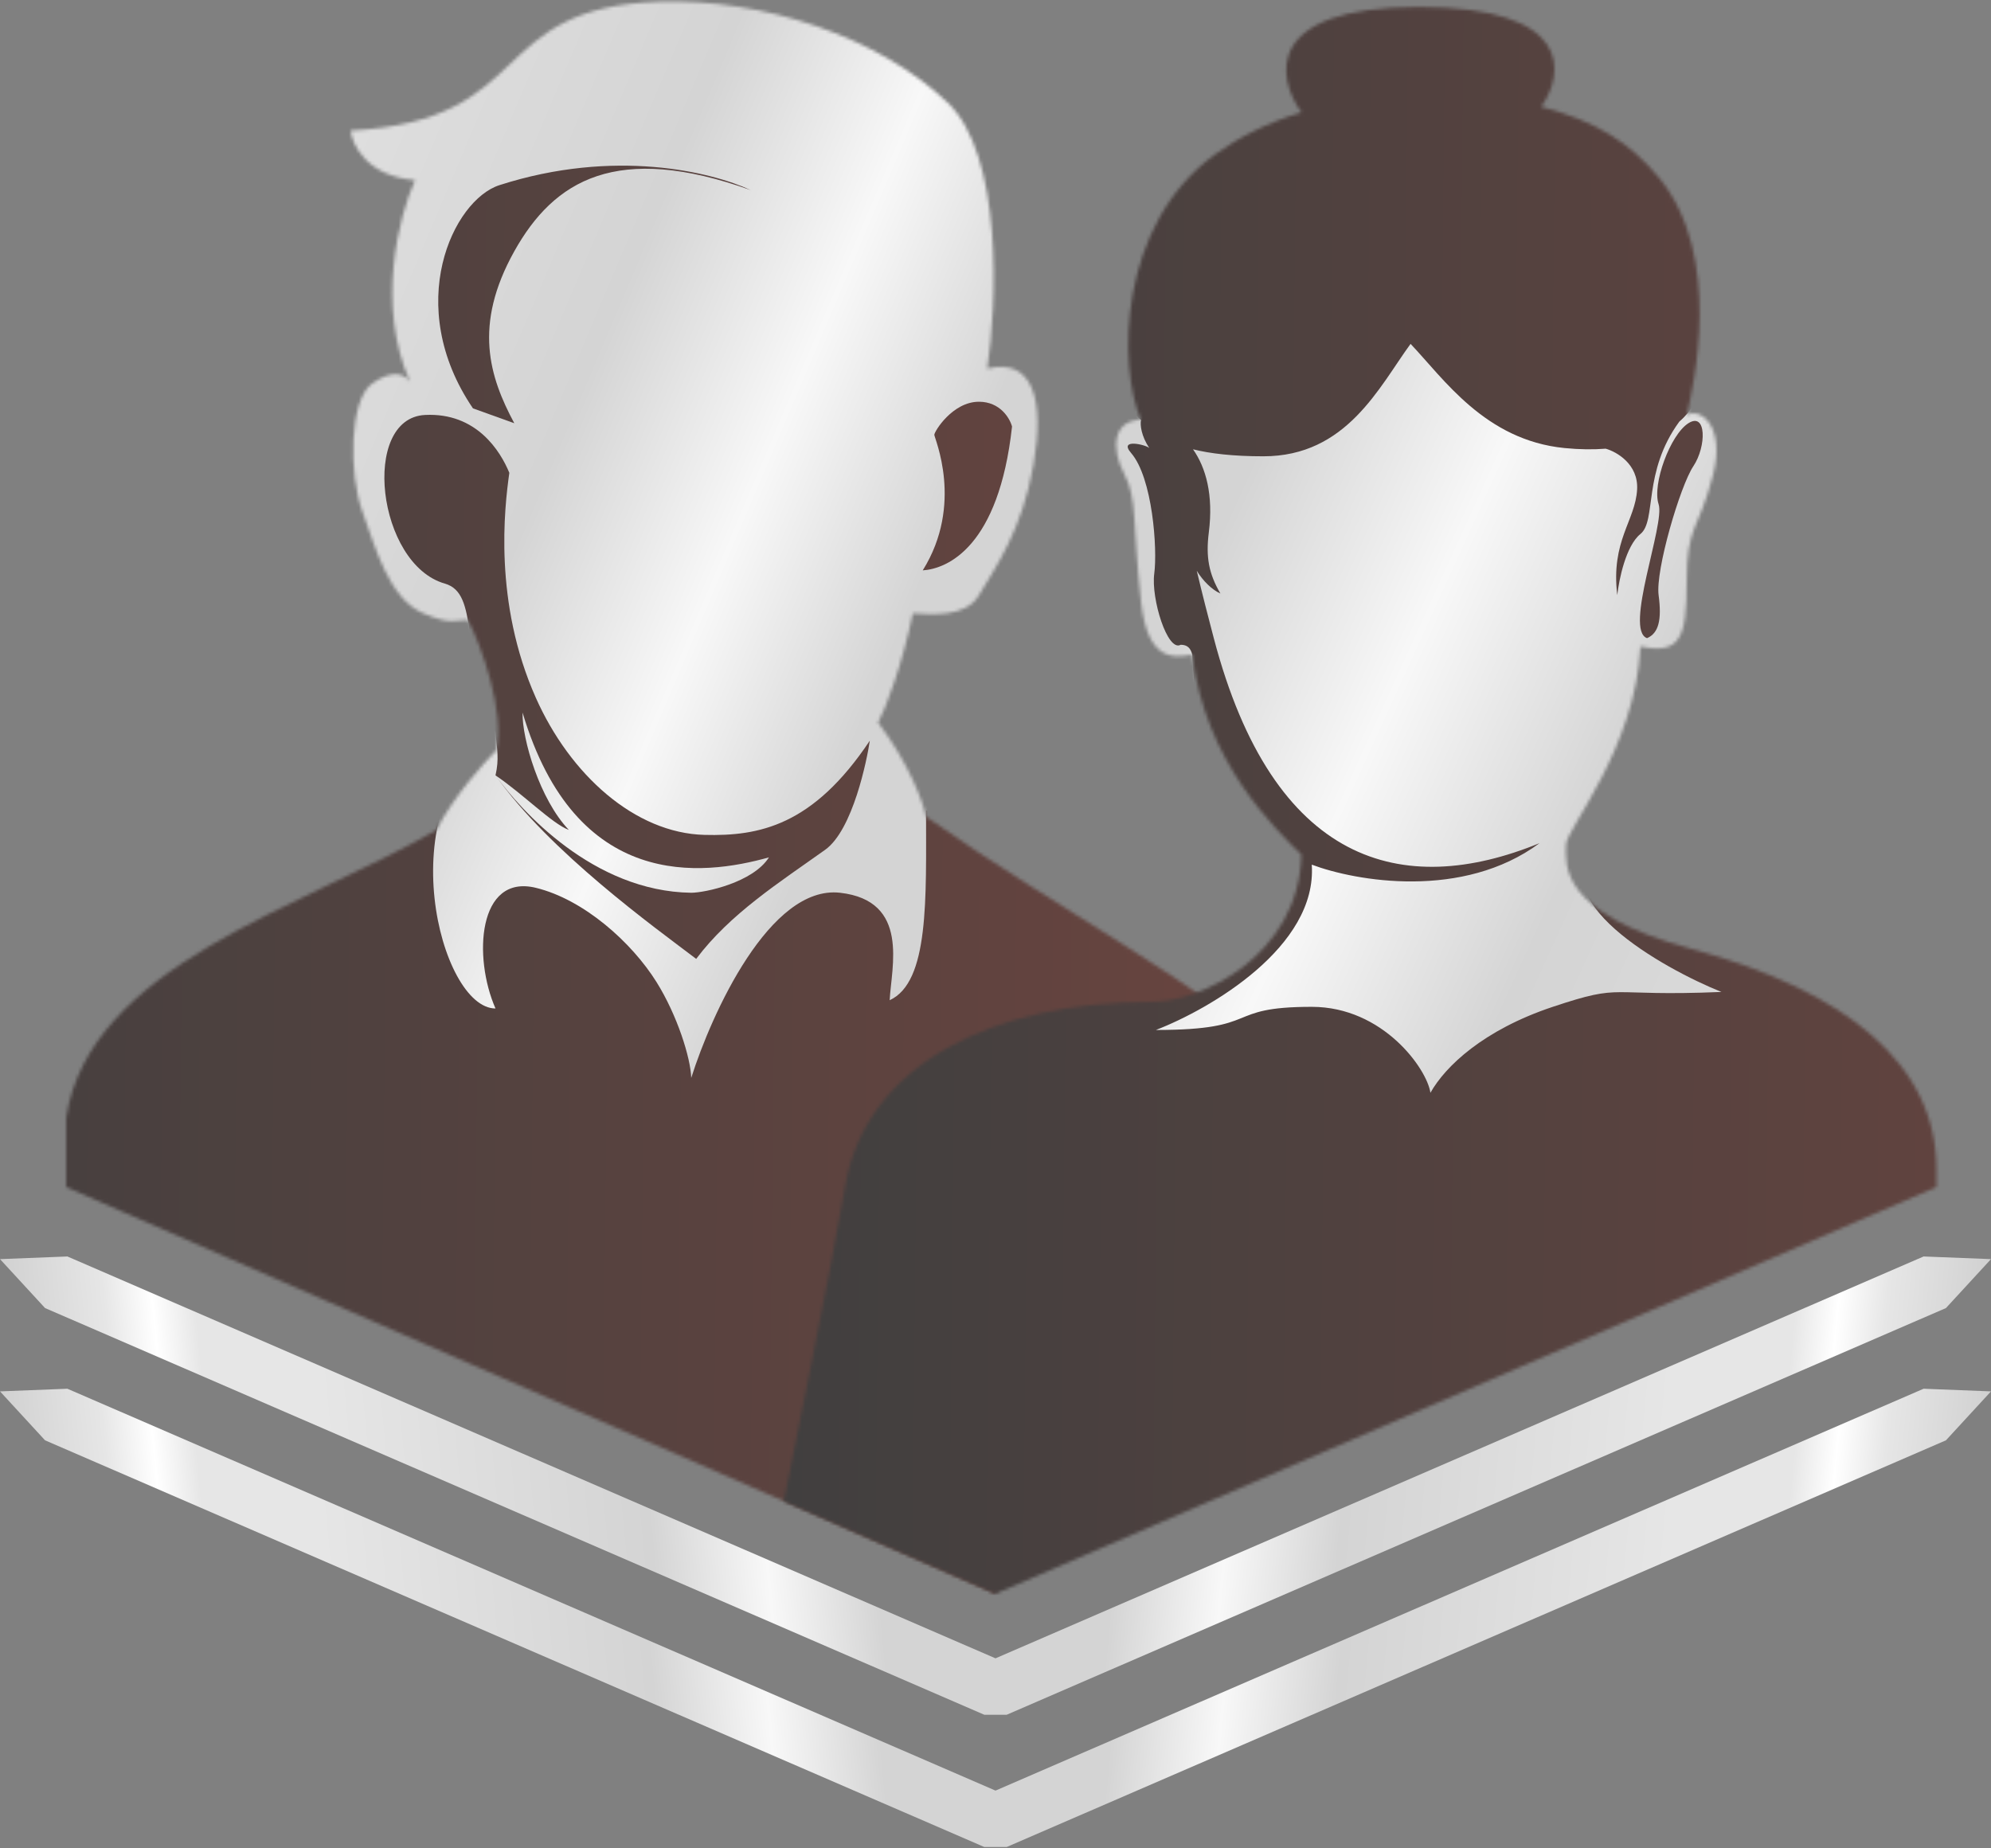
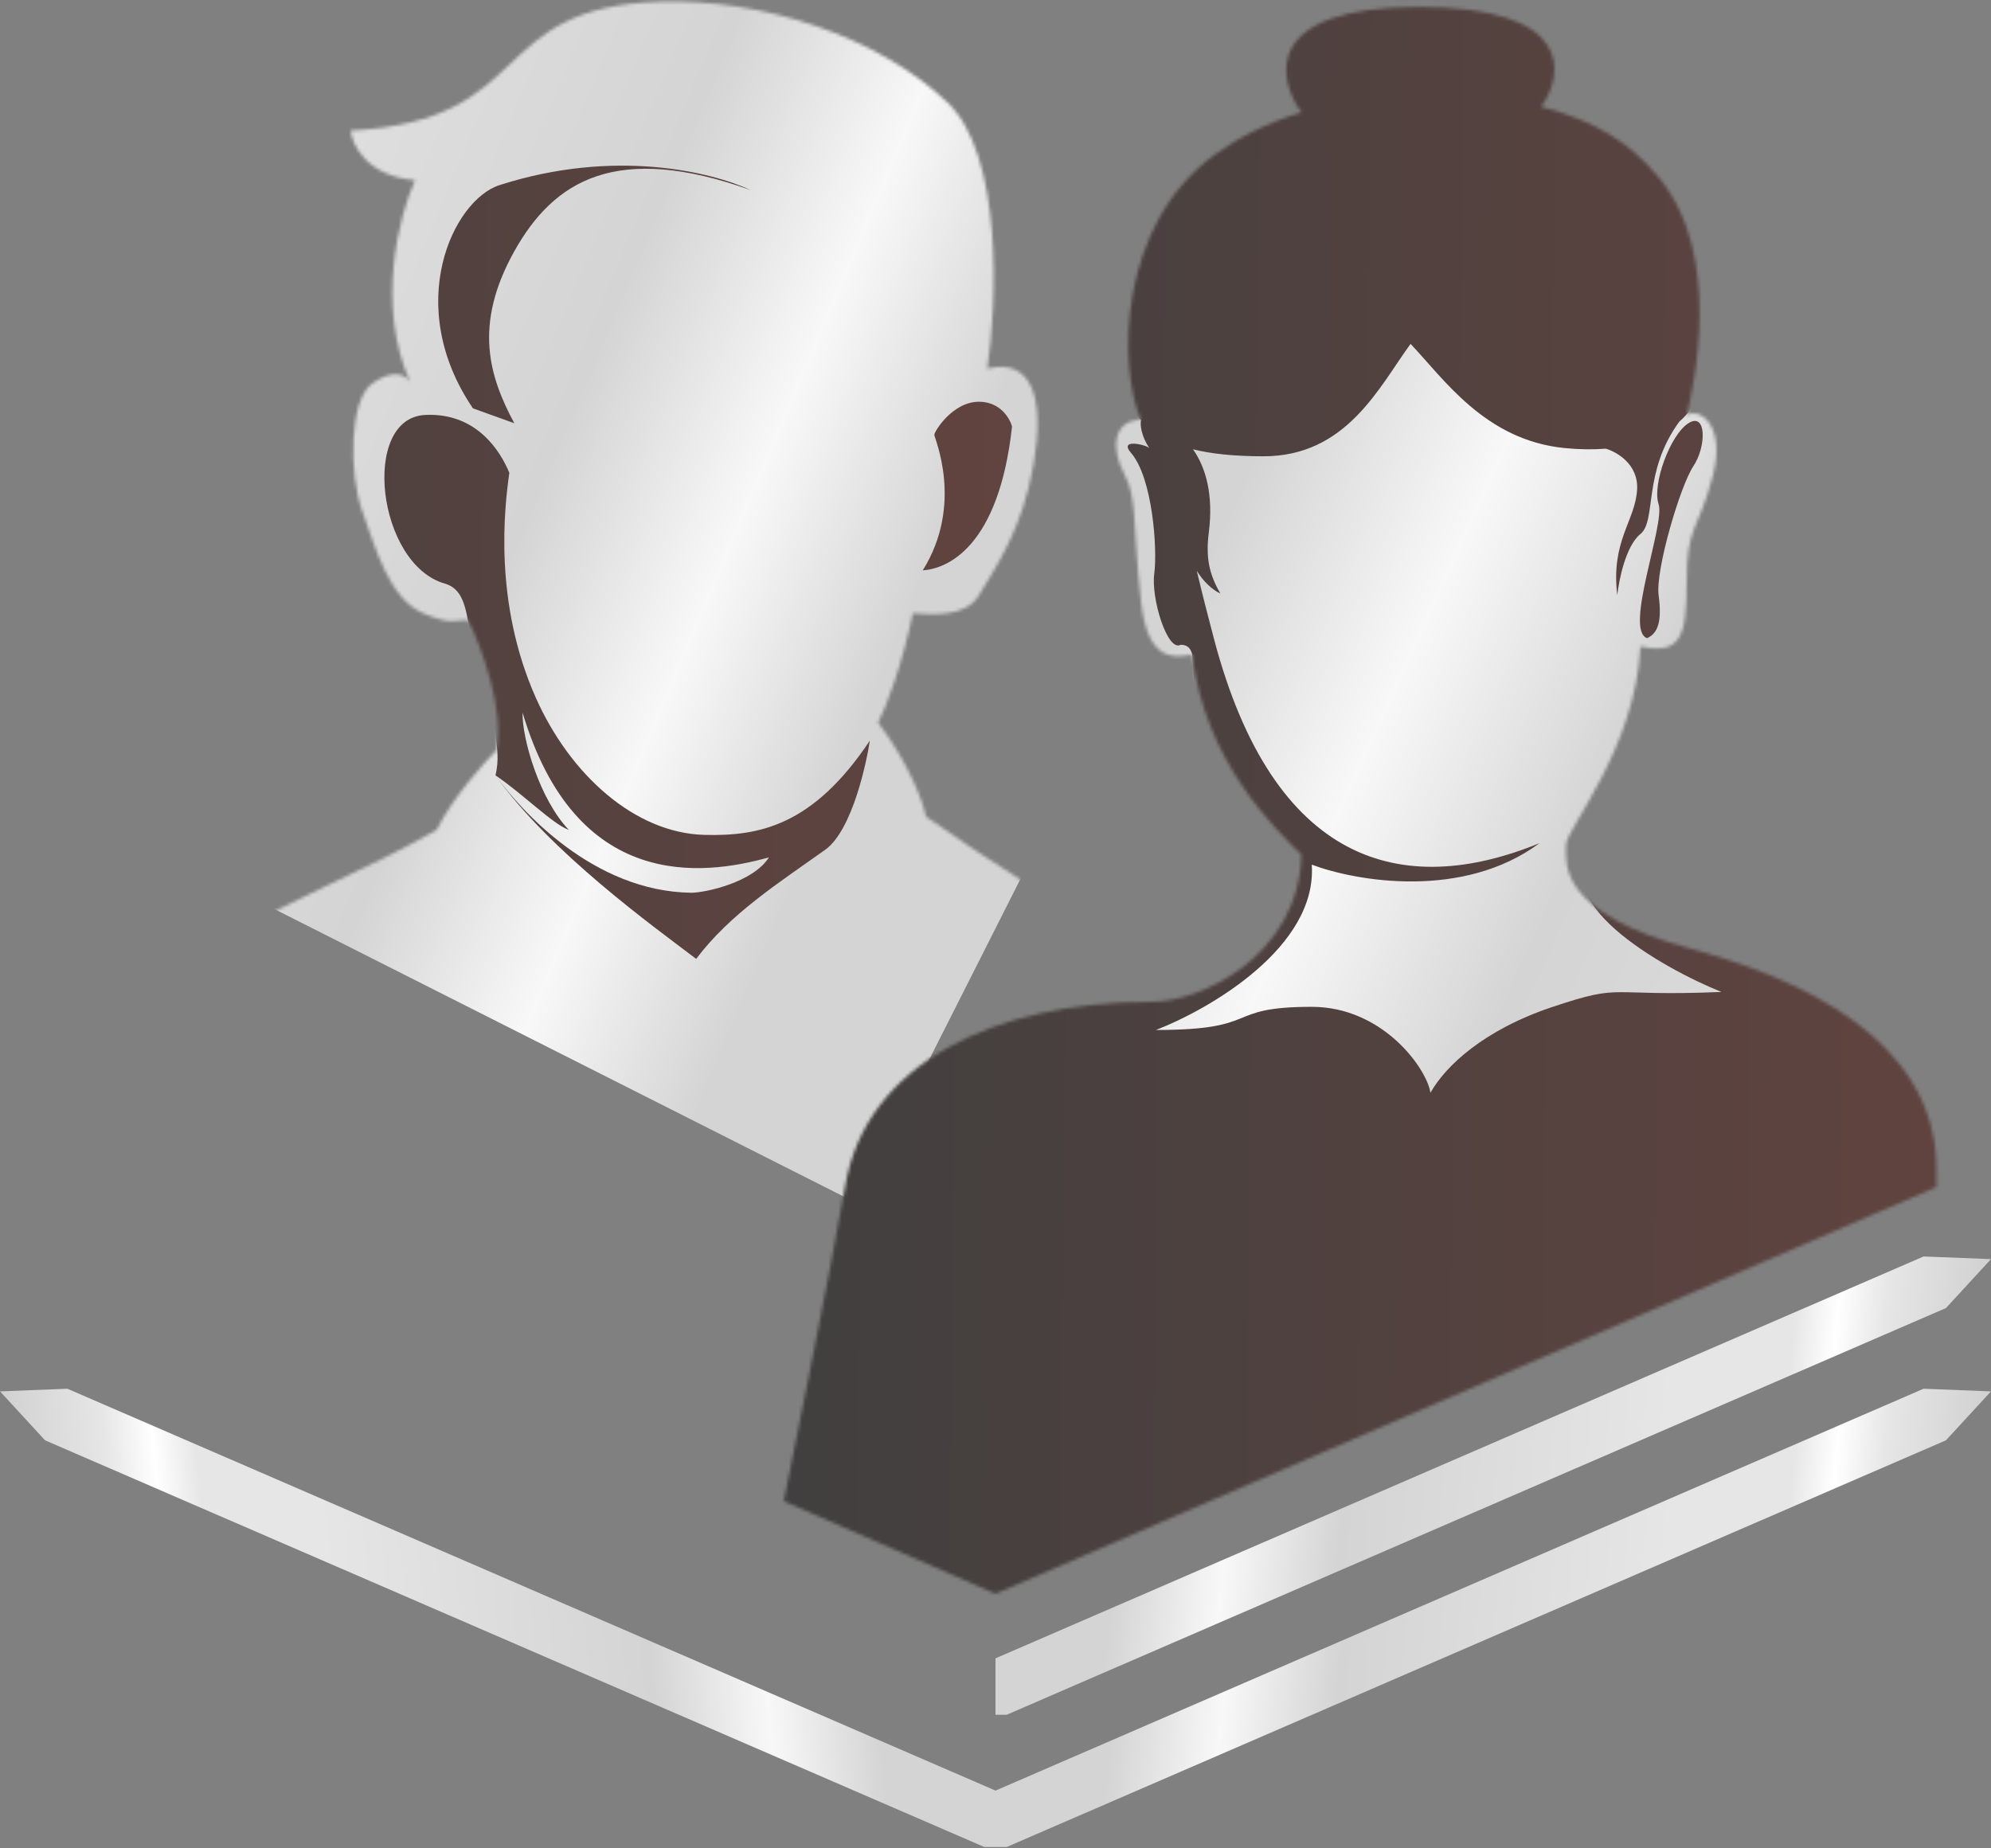
<svg xmlns="http://www.w3.org/2000/svg" width="602" height="559" viewBox="0 0 602 559" fill="none">
  <rect x="0" y="0" width="602" height="559" fill="#808080" stroke="none" />
  <mask id="mask0_91_294" style="mask-type:alpha" maskUnits="userSpaceOnUse" x="20" y="0" width="373" height="482">
    <path d="M280 246.999C320.471 275.513 361.776 296.512 393 324C342.321 398.849 301 482 301 482L20 359V338C27.2 292 90.833 274.832 132 250.999C136.8 241.399 146 230.999 150 226.999C152.8 215.399 145.5 195.167 141.5 187.5C137.5 187.5 136.4 189.1 128 185.5C117.5 181 113.5 165.5 109.5 154.5C105.5 143.5 105.5 121 112.5 116C118.1 112 122.167 112.666 124 115.499C113.6 92.299 120.667 65.166 125.5 54.499C111.1 53.299 106.5 43.999 106 39.499C162.5 36.499 146.5 2.209 199.5 0.499C230.5 -0.501 265.5 10.999 286.5 30.999C303.3 46.999 301.5 92.167 298.5 111.5C312.5 108.001 315.863 121.286 312.5 140.5C309 160.5 301 171.5 296 180C292 186.8 281.833 185.833 276 185.5C272.8 201.1 267.667 214.666 265.5 218.499C275.1 231.299 279.167 242.832 280 246.999Z" fill="white" />
  </mask>
  <g mask="url(#mask0_91_294)">
    <rect width="526.475" height="347" transform="matrix(-0.893 -0.451 -0.451 0.893 415.532 53.987)" fill="url(#paint0_linear_91_294)" />
    <path d="M151 55.999C185.8 44.799 215.167 51.999 227 57.499C186.5 42.999 167.5 54.499 155.5 75.999C143 98.395 148 113.999 155.5 127.999L143 123.499C121.8 92.299 137 60.505 151 55.999Z" fill="url(#paint1_linear_91_294)" />
    <path d="M296 121.5C302.4 121.5 305.333 126.5 306 129C302 165.4 286.5 171.999 279 172.499C291.5 152.499 282.5 132.5 282.5 131.5C282.5 130.5 288 121.5 296 121.5Z" fill="url(#paint2_linear_91_294)" />
-     <path fill-rule="evenodd" clip-rule="evenodd" d="M162 210.999C149.2 182.199 152.5 153.666 154 142.999C151.333 136.499 144.1 124.699 128.5 125.499C109 126.499 114 170.642 134.5 176.499C145 179.499 139 197.499 149.82 221.499C150.302 226.989 150.949 229.423 149.82 234.499C166.22 257.699 198 280.499 210.5 289.999C220.77 276.306 235.746 266.824 249.5 256.999C257.9 250.999 262.167 229.666 263 223.999C245.824 249.763 229.5 252.929 213 252.499C192 251.953 172.382 234.359 162 210.999ZM149.82 234.499C158 239.999 167 249.166 172 250.999C163.2 241.799 157.833 223.499 158 215.499C174.092 269.571 212.345 264.946 232.5 259.293C227.7 266.893 213.167 269.999 209 269.999C179.4 269.599 157.487 245.166 149.82 234.499Z" fill="url(#paint3_linear_91_294)" />
-     <path d="M254 269.999C232.8 267.599 215.167 306.499 209 325.999C208.833 319.999 204.803 307.084 198.5 296.999C191 284.999 176.536 272.028 162 268.499C144.5 264.251 143 289.499 149.82 304.999C133 304.999 117.5 243.999 149.82 221.499L24.5 269.999L-88 360L-80.5 614.5L381.5 628.5L381.39 393.499L377.5 304.999L280 244.999C280 271.799 281 296.999 269 302.499C269.5 292.499 275.2 272.399 254 269.999Z" fill="url(#paint4_linear_91_294)" />
+     <path fill-rule="evenodd" clip-rule="evenodd" d="M162 210.999C149.2 182.199 152.5 153.666 154 142.999C151.333 136.499 144.1 124.699 128.5 125.499C109 126.499 114 170.642 134.5 176.499C145 179.499 139 197.499 149.82 221.499C150.302 226.989 150.949 229.423 149.82 234.499C166.22 257.699 198 280.499 210.5 289.999C220.77 276.306 235.746 266.824 249.5 256.999C257.9 250.999 262.167 229.666 263 223.999C245.824 249.763 229.5 252.929 213 252.499C192 251.953 172.382 234.359 162 210.999M149.82 234.499C158 239.999 167 249.166 172 250.999C163.2 241.799 157.833 223.499 158 215.499C174.092 269.571 212.345 264.946 232.5 259.293C227.7 266.893 213.167 269.999 209 269.999C179.4 269.599 157.487 245.166 149.82 234.499Z" fill="url(#paint3_linear_91_294)" />
  </g>
  <mask id="mask1_91_294" style="mask-type:alpha" maskUnits="userSpaceOnUse" x="237" y="2" width="349" height="480">
    <path d="M348 302.999C362.667 303.166 392.7 289.299 393.5 258.499C385.518 250.57 364.381 230.49 360.5 198C354.667 199 347 200.001 345 182C342.405 158.638 343.923 150.906 340 143.499C335.463 134.933 337 126.999 345 126.999C337.976 110.865 337.985 67.815 367.5 46.613C374.527 41.565 383.32 37.028 393.5 34C385.833 23.371 382.2 2.113 429 2.113C475.8 2.113 473.167 22.232 466 32.291C482.746 36.663 492.935 43.325 501.5 53.613C521.267 77.356 511.908 117.347 510.031 125.37L510 125.5C514.667 123.167 521.6 129.499 518 143.499C513.5 160.999 510 158.5 510 176C510 193.001 508 198 496 195.5C494.5 226.5 473.5 250.699 473.5 255.499C473.5 261.499 471 276.001 511.5 287C558.381 299.732 585.5 322 585.5 353.5V359L301 482L237 454C237 454 252.403 377.992 255.5 359C261.614 321.5 301 302.999 348 302.999Z" fill="white" />
  </mask>
  <g mask="url(#mask1_91_294)">
    <rect x="379.109" y="-84" width="617" height="598" transform="rotate(21.803 379.109 -84)" fill="url(#paint5_linear_91_294)" />
    <path d="M342 137C338.101 132.501 346.5 134.499 347.5 135.499C345.1 131.899 344.667 128.5 345 127C341.167 124.167 333.1 111.999 329.5 87.999C325 57.999 360.5 -6.5 428 -0.501C495.5 5.499 494.5 34.999 510.5 53.999C523.3 69.199 516.834 105.999 512 122.499C511.118 124.053 509.728 125.802 507.758 127.511C496.568 142.818 500.96 157.481 496 161.499C491.6 165.064 489.5 175.318 489 179.999C487 163.499 494.5 157.5 495 148C495.4 140.4 488.834 136.631 485.5 135.697C481.775 135.992 477.619 135.961 473 135.499C449 133.099 436.5 114.499 426.5 103.999C417 116.999 407.2 137.999 382 137.999C372.763 137.999 365.908 137.171 360.717 135.883C364.614 141.417 366.929 149.667 365.5 160.999C364.554 168.5 365.5 173.501 369 179.5C366.443 178.363 363.724 175.676 361.853 172.614C363.564 179.853 365.447 187.088 367 192.999C385 261.499 424 272 465.5 254.999C442.3 272.199 409.917 266.499 396.626 261.499C398.327 286.299 365.918 305.166 349.5 311.499C382 311.499 369.626 304.499 396.626 304.499C418.226 304.499 431.5 323.333 432.5 330.499C437 322.499 448.5 311.499 469.5 304.499C491.448 297.183 485 301.499 520.5 299.999C503 292.999 464.4 271.399 484 254.999C568.8 245.799 666 335 676.5 613.5L240 626.5C159.406 560.698 240.658 233.005 370 266.999L364.861 238.304C364.191 236.656 363.892 235.045 364 233.499C364.522 226.037 360.5 207.5 360.5 198C360 196 359 194.999 357 194.999C353 197.285 348 181 349 173.5C350 166 348.5 144.5 342 137Z" fill="url(#paint6_linear_91_294)" />
    <path d="M501.5 179.999C502.5 187.499 501.5 191.499 498 192.999C491 190.499 503.5 158.499 501.5 152.499C499.5 146.499 505 131.499 510.5 127.999C516 124.499 516 134.999 512 140.999C508 146.999 500.5 172.499 501.5 179.999Z" fill="url(#paint7_linear_91_294)" />
  </g>
  <path d="M588.378 395.6L304.378 518.6H301V510.8V501.537L581.622 380L602 380.8L588.378 395.6Z" fill="url(#paint8_linear_91_294)" />
-   <path d="M13.622 395.6L297.622 518.6H301V510.8V501.537L20.378 380L0 380.8L13.622 395.6Z" fill="url(#paint9_linear_91_294)" />
  <path d="M588.378 435.6L304.378 558.6H301V550.8V541.537L581.622 420L602 420.8L588.378 435.6Z" fill="url(#paint10_linear_91_294)" />
  <path d="M13.622 435.6L297.622 558.6H301V550.8V541.537L20.378 420L0 420.8L13.622 435.6Z" fill="url(#paint11_linear_91_294)" />
  <defs>
    <linearGradient id="paint0_linear_91_294" x1="0" y1="0" x2="547.389" y2="36.92" gradientUnits="userSpaceOnUse">
      <stop stop-color="#D4D4D4" />
      <stop offset="0.143" stop-color="#D4D4D4" />
      <stop offset="0.248" stop-color="#F8F8F8" />
      <stop offset="0.357" stop-color="#D4D4D4" />
      <stop offset="0.664" stop-color="#E6E6E6" />
      <stop offset="0.774" stop-color="#E6E6E6" />
      <stop offset="0.815" stop-color="white" />
      <stop offset="0.862" stop-color="#E6E6E6" />
      <stop offset="1" stop-color="#C7C7C7" />
    </linearGradient>
    <linearGradient id="paint1_linear_91_294" x1="-78.471" y1="198.607" x2="369.581" y2="203.315" gradientUnits="userSpaceOnUse">
      <stop stop-color="#3F3F3F" />
      <stop offset="1" stop-color="#67443F" />
    </linearGradient>
    <linearGradient id="paint2_linear_91_294" x1="-78.471" y1="198.607" x2="369.581" y2="203.315" gradientUnits="userSpaceOnUse">
      <stop stop-color="#3F3F3F" />
      <stop offset="1" stop-color="#67443F" />
    </linearGradient>
    <linearGradient id="paint3_linear_91_294" x1="-78.471" y1="198.607" x2="369.581" y2="203.315" gradientUnits="userSpaceOnUse">
      <stop stop-color="#3F3F3F" />
      <stop offset="1" stop-color="#67443F" />
    </linearGradient>
    <linearGradient id="paint4_linear_91_294" x1="-78.471" y1="198.607" x2="369.581" y2="203.315" gradientUnits="userSpaceOnUse">
      <stop stop-color="#3F3F3F" />
      <stop offset="1" stop-color="#67443F" />
    </linearGradient>
    <linearGradient id="paint5_linear_91_294" x1="379.109" y1="-84" x2="1022.18" y2="-54.504" gradientUnits="userSpaceOnUse">
      <stop stop-color="#D4D4D4" />
      <stop offset="0.143" stop-color="#D4D4D4" />
      <stop offset="0.248" stop-color="#F8F8F8" />
      <stop offset="0.357" stop-color="#D4D4D4" />
      <stop offset="0.664" stop-color="#E6E6E6" />
      <stop offset="0.774" stop-color="#E6E6E6" />
      <stop offset="0.815" stop-color="white" />
      <stop offset="0.862" stop-color="#E6E6E6" />
      <stop offset="1" stop-color="#C7C7C7" />
    </linearGradient>
    <linearGradient id="paint6_linear_91_294" x1="217.375" y1="160.195" x2="664.61" y2="164.52" gradientUnits="userSpaceOnUse">
      <stop stop-color="#3F3F3F" />
      <stop offset="1" stop-color="#67443F" />
    </linearGradient>
    <linearGradient id="paint7_linear_91_294" x1="217.375" y1="160.195" x2="664.61" y2="164.52" gradientUnits="userSpaceOnUse">
      <stop stop-color="#3F3F3F" />
      <stop offset="1" stop-color="#67443F" />
    </linearGradient>
    <linearGradient id="paint8_linear_91_294" x1="301" y1="380" x2="612.478" y2="410.071" gradientUnits="userSpaceOnUse">
      <stop stop-color="#D4D4D4" />
      <stop offset="0.143" stop-color="#D4D4D4" />
      <stop offset="0.248" stop-color="#F8F8F8" />
      <stop offset="0.357" stop-color="#D4D4D4" />
      <stop offset="0.664" stop-color="#E6E6E6" />
      <stop offset="0.774" stop-color="#E6E6E6" />
      <stop offset="0.815" stop-color="white" />
      <stop offset="0.862" stop-color="#E6E6E6" />
      <stop offset="1" stop-color="#C7C7C7" />
    </linearGradient>
    <linearGradient id="paint9_linear_91_294" x1="301" y1="380" x2="-10.478" y2="410.071" gradientUnits="userSpaceOnUse">
      <stop stop-color="#D4D4D4" />
      <stop offset="0.143" stop-color="#D4D4D4" />
      <stop offset="0.248" stop-color="#F8F8F8" />
      <stop offset="0.357" stop-color="#D4D4D4" />
      <stop offset="0.664" stop-color="#E6E6E6" />
      <stop offset="0.774" stop-color="#E6E6E6" />
      <stop offset="0.815" stop-color="white" />
      <stop offset="0.862" stop-color="#E6E6E6" />
      <stop offset="1" stop-color="#C7C7C7" />
    </linearGradient>
    <linearGradient id="paint10_linear_91_294" x1="301" y1="420" x2="612.478" y2="450.071" gradientUnits="userSpaceOnUse">
      <stop stop-color="#D4D4D4" />
      <stop offset="0.143" stop-color="#D4D4D4" />
      <stop offset="0.248" stop-color="#F8F8F8" />
      <stop offset="0.357" stop-color="#D4D4D4" />
      <stop offset="0.664" stop-color="#E6E6E6" />
      <stop offset="0.774" stop-color="#E6E6E6" />
      <stop offset="0.815" stop-color="white" />
      <stop offset="0.862" stop-color="#E6E6E6" />
      <stop offset="1" stop-color="#C7C7C7" />
    </linearGradient>
    <linearGradient id="paint11_linear_91_294" x1="301" y1="420" x2="-10.478" y2="450.071" gradientUnits="userSpaceOnUse">
      <stop stop-color="#D4D4D4" />
      <stop offset="0.143" stop-color="#D4D4D4" />
      <stop offset="0.248" stop-color="#F8F8F8" />
      <stop offset="0.357" stop-color="#D4D4D4" />
      <stop offset="0.664" stop-color="#E6E6E6" />
      <stop offset="0.774" stop-color="#E6E6E6" />
      <stop offset="0.815" stop-color="white" />
      <stop offset="0.862" stop-color="#E6E6E6" />
      <stop offset="1" stop-color="#C7C7C7" />
    </linearGradient>
  </defs>
</svg>